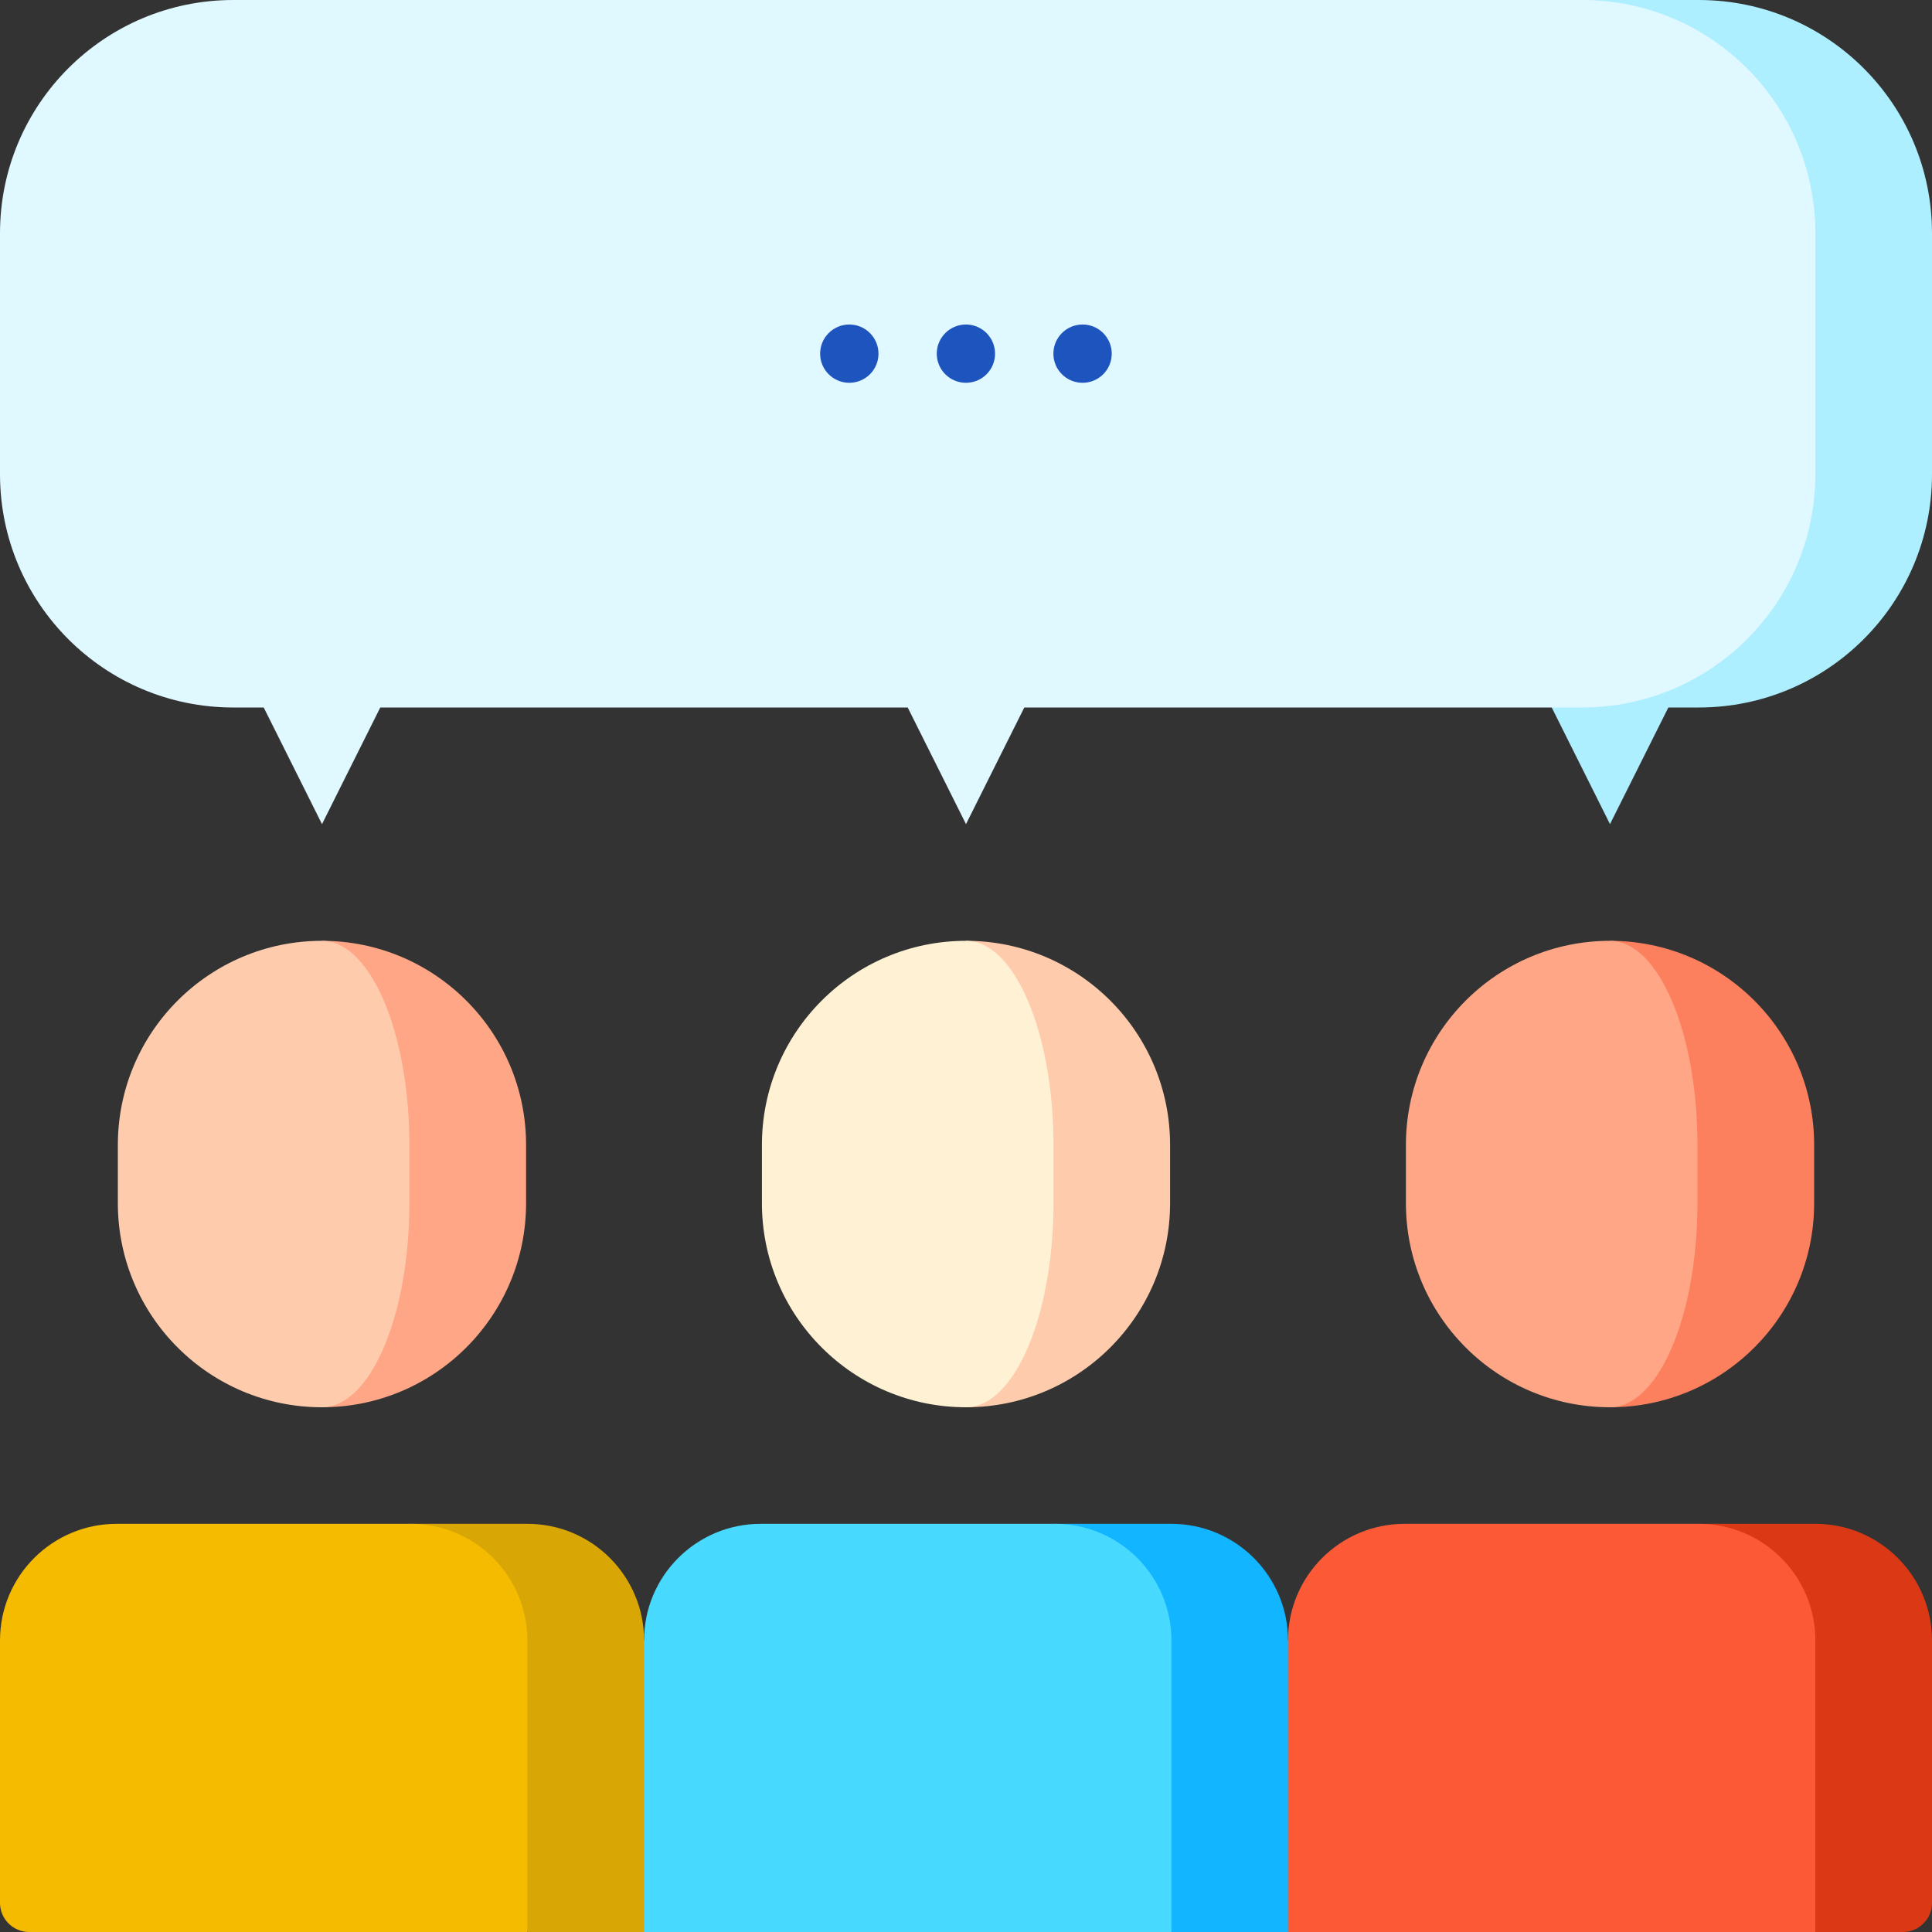
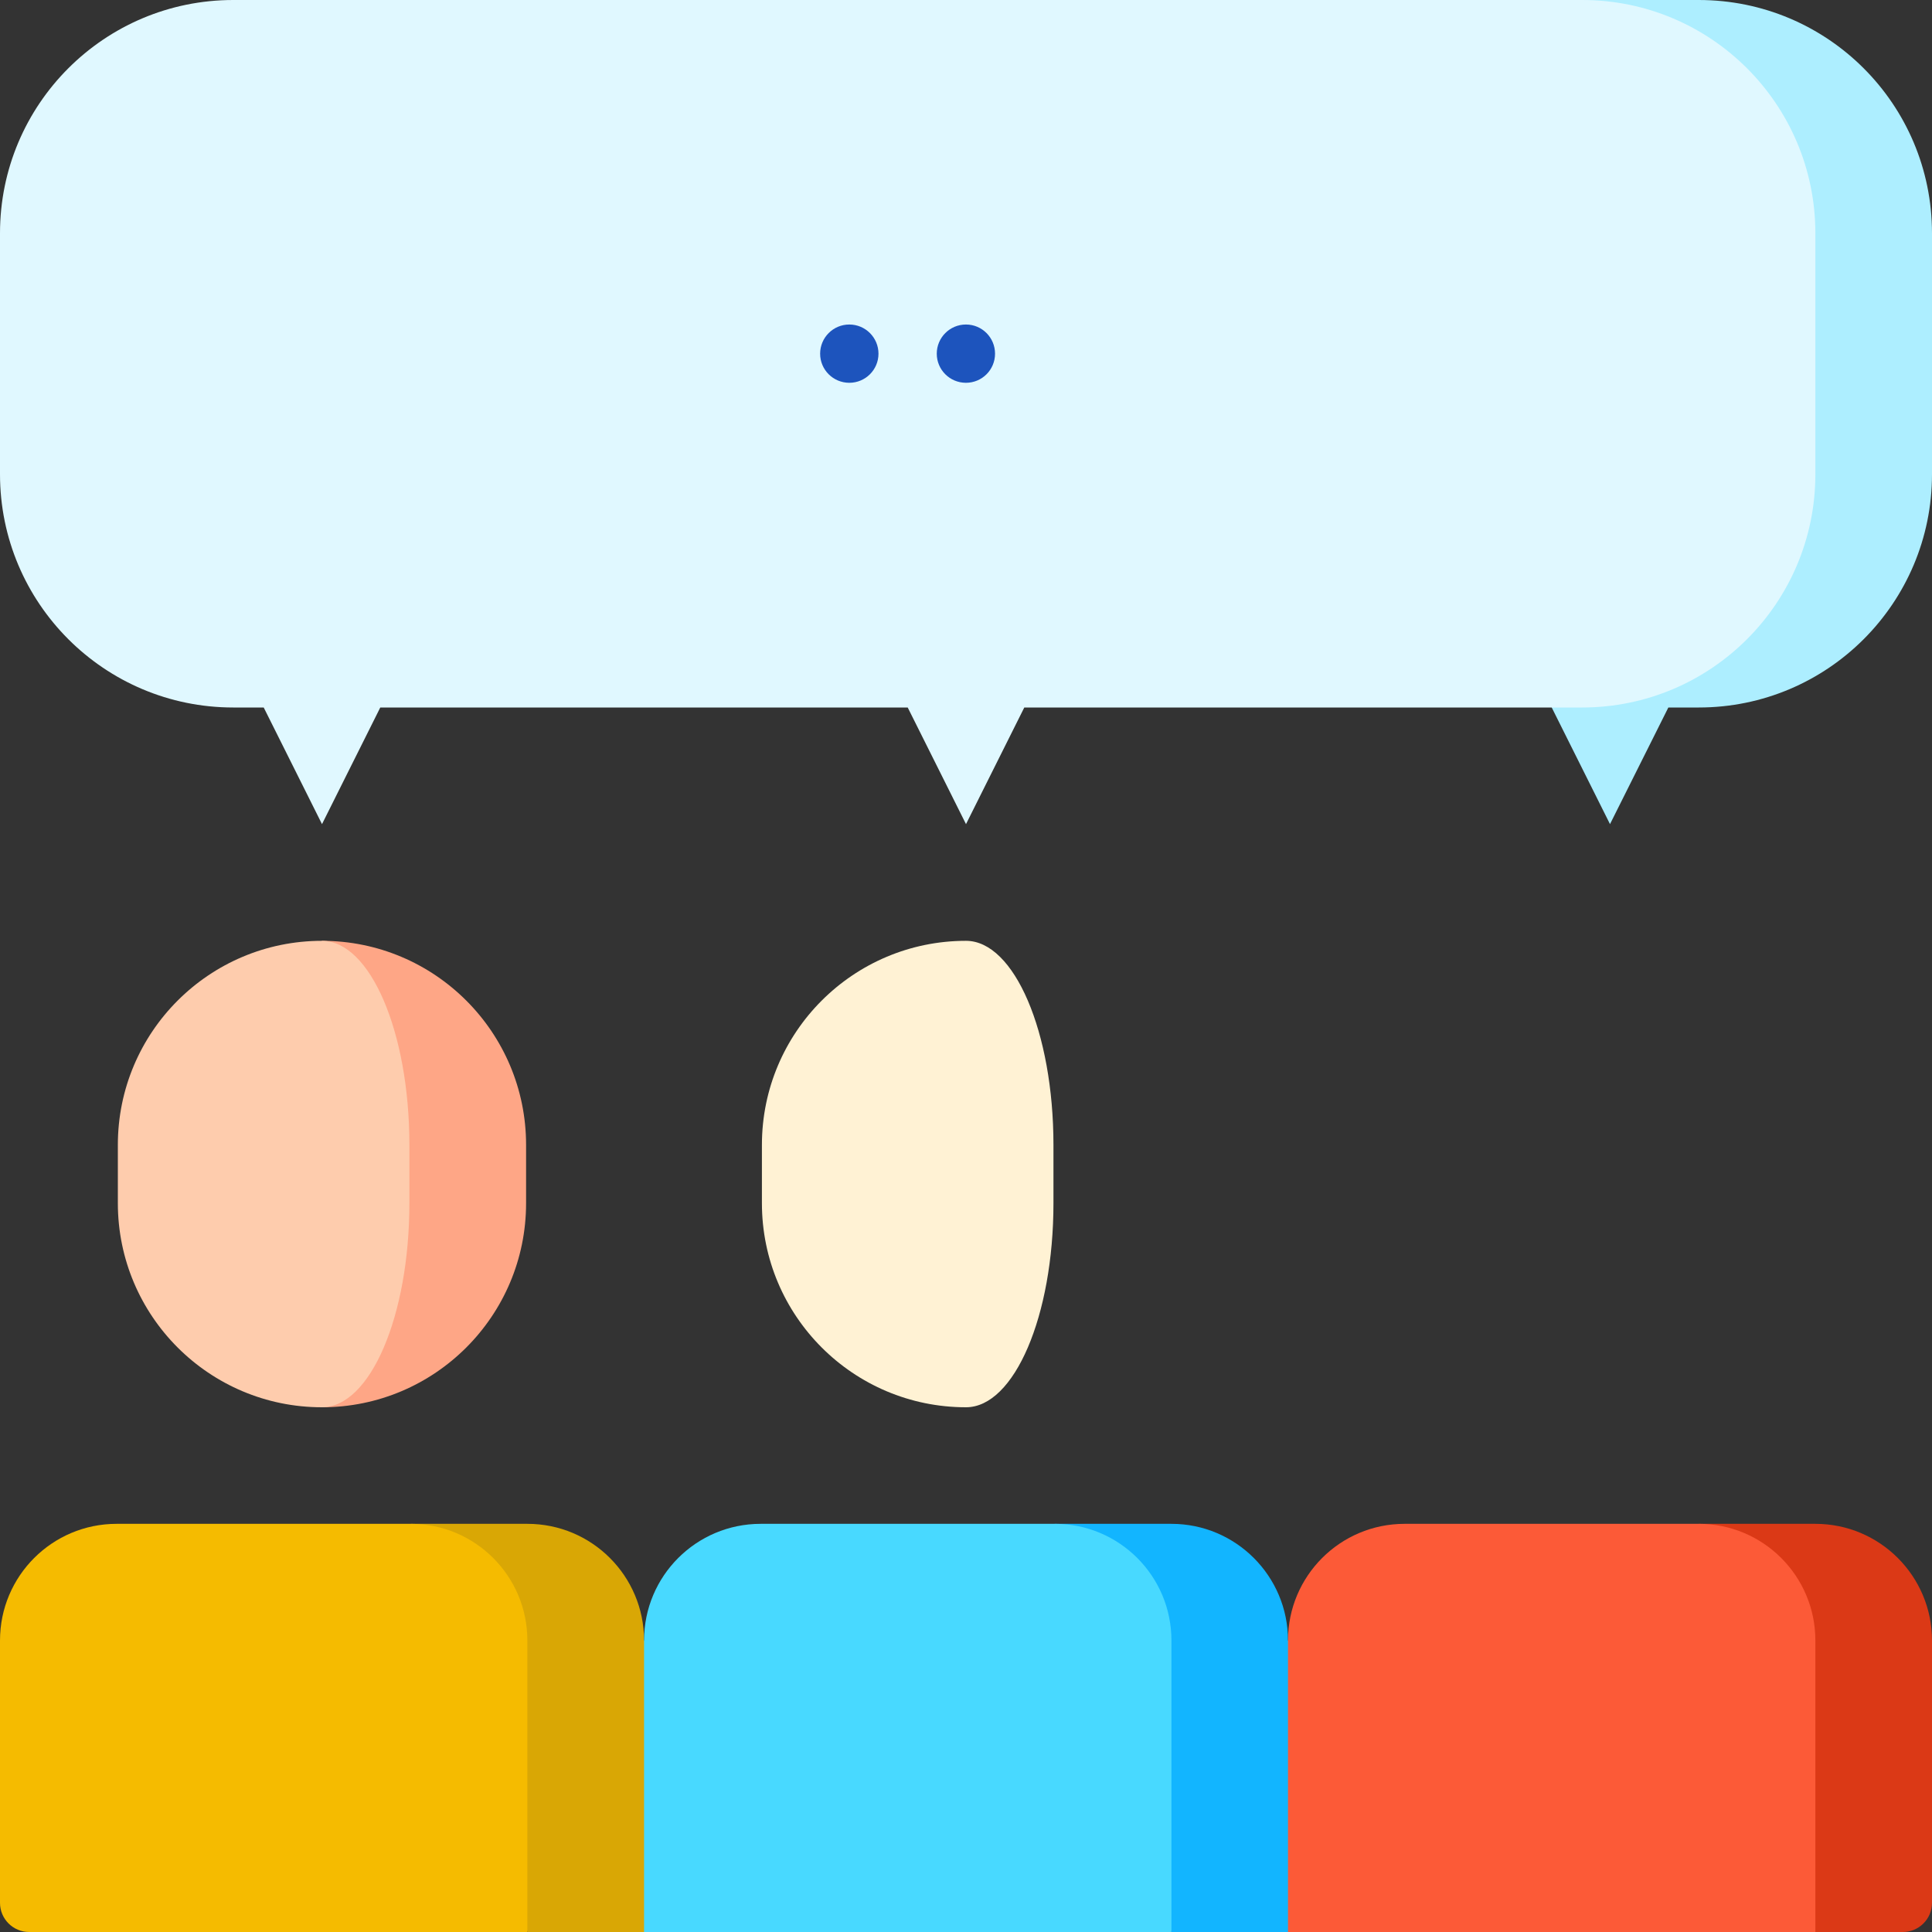
<svg xmlns="http://www.w3.org/2000/svg" width="30" height="30" viewBox="0 0 30 30" fill="none">
  <rect x="0" y="0" width="30" height="30" fill="#333333" stroke="none" />
  <path d="M8.19 23.662H6.379L8.19 30H13.622L10.001 25.473C10.001 24.472 9.19 23.662 8.19 23.662Z" fill="#D9A705" />
  <path d="M6.378 23.662H1.811C0.811 23.662 0 24.473 0 25.473V29.547C0 29.797 0.203 30 0.453 30H8.189V25.473C8.189 24.473 7.378 23.662 6.378 23.662Z" fill="#F5BB00" />
  <path d="M18.189 23.662H16.378L18.189 30H23.621L20 25.473C20 24.473 19.189 23.662 18.189 23.662Z" fill="#12B5FF" />
  <path d="M16.379 23.662H11.812C10.812 23.662 10.001 24.472 10.001 25.473V30H18.19V25.473C18.19 24.472 17.379 23.662 16.379 23.662Z" fill="#48D9FF" />
  <path d="M28.189 23.662H26.378L28.189 30H29.547C29.797 30 30 29.797 30 29.547V25.473C30 24.473 29.189 23.662 28.189 23.662Z" fill="#DB3916" />
  <path d="M26.378 23.662H21.811C20.811 23.662 20 24.472 20 25.473V30H28.189V25.473C28.189 24.472 27.378 23.662 26.378 23.662Z" fill="#FC5A37" />
  <path d="M26.378 0H24.567L24.095 10.986L25 12.797L25.906 10.986H26.378C28.379 10.986 30 9.364 30 7.364V3.622C30 1.621 28.379 0 26.378 0Z" fill="#ADEEFF" />
  <path d="M28.189 7.364V3.622C28.189 1.621 26.567 0 24.567 0H3.622C1.621 0 0 1.621 0 3.622V7.364C0 9.364 1.621 10.986 3.622 10.986H4.095L5 12.797L5.905 10.986H14.095L15 12.797L15.905 10.986H24.567C26.567 10.986 28.189 9.364 28.189 7.364Z" fill="#E0F8FF" />
-   <path d="M25.001 14.609V21.852C26.751 21.852 28.17 20.433 28.17 18.683V17.778C28.17 16.028 26.751 14.609 25.001 14.609Z" fill="#FD805E" />
-   <path d="M25 14.609C23.25 14.609 21.831 16.028 21.831 17.778V18.683C21.831 20.433 23.25 21.852 25 21.852C25.75 21.852 26.358 20.433 26.358 18.683V17.778C26.358 16.028 25.75 14.609 25 14.609Z" fill="#FEA686" />
-   <path d="M15 14.609V21.852C16.75 21.852 18.169 20.433 18.169 18.683V17.778C18.169 16.028 16.75 14.609 15 14.609Z" fill="#FECCAD" />
  <path d="M15 14.609C13.25 14.609 11.831 16.028 11.831 17.778V18.683C11.831 20.433 13.25 21.852 15 21.852C15.75 21.852 16.358 20.433 16.358 18.683V17.778C16.358 16.028 15.75 14.609 15 14.609Z" fill="#FFF2D4" />
  <path d="M5 14.609V21.852C6.75 21.852 8.169 20.433 8.169 18.683V17.778C8.169 16.028 6.75 14.609 5 14.609Z" fill="#FEA686" />
  <path d="M4.999 14.609C3.249 14.609 1.83 16.028 1.83 17.778V18.683C1.83 20.433 3.249 21.852 4.999 21.852C5.749 21.852 6.357 20.433 6.357 18.683V17.778C6.357 16.028 5.749 14.609 4.999 14.609Z" fill="#FECCAD" />
  <path d="M14.999 5.944C15.249 5.944 15.451 5.742 15.451 5.492C15.451 5.242 15.249 5.039 14.999 5.039C14.749 5.039 14.546 5.242 14.546 5.492C14.546 5.742 14.749 5.944 14.999 5.944Z" fill="#1D54BD" />
-   <path d="M16.81 5.944C17.06 5.944 17.263 5.742 17.263 5.492C17.263 5.242 17.06 5.039 16.81 5.039C16.56 5.039 16.357 5.242 16.357 5.492C16.357 5.742 16.56 5.944 16.81 5.944Z" fill="#1D54BD" />
  <path d="M13.188 5.944C13.438 5.944 13.641 5.742 13.641 5.492C13.641 5.242 13.438 5.039 13.188 5.039C12.938 5.039 12.735 5.242 12.735 5.492C12.735 5.742 12.938 5.944 13.188 5.944Z" fill="#1D54BD" />
</svg>